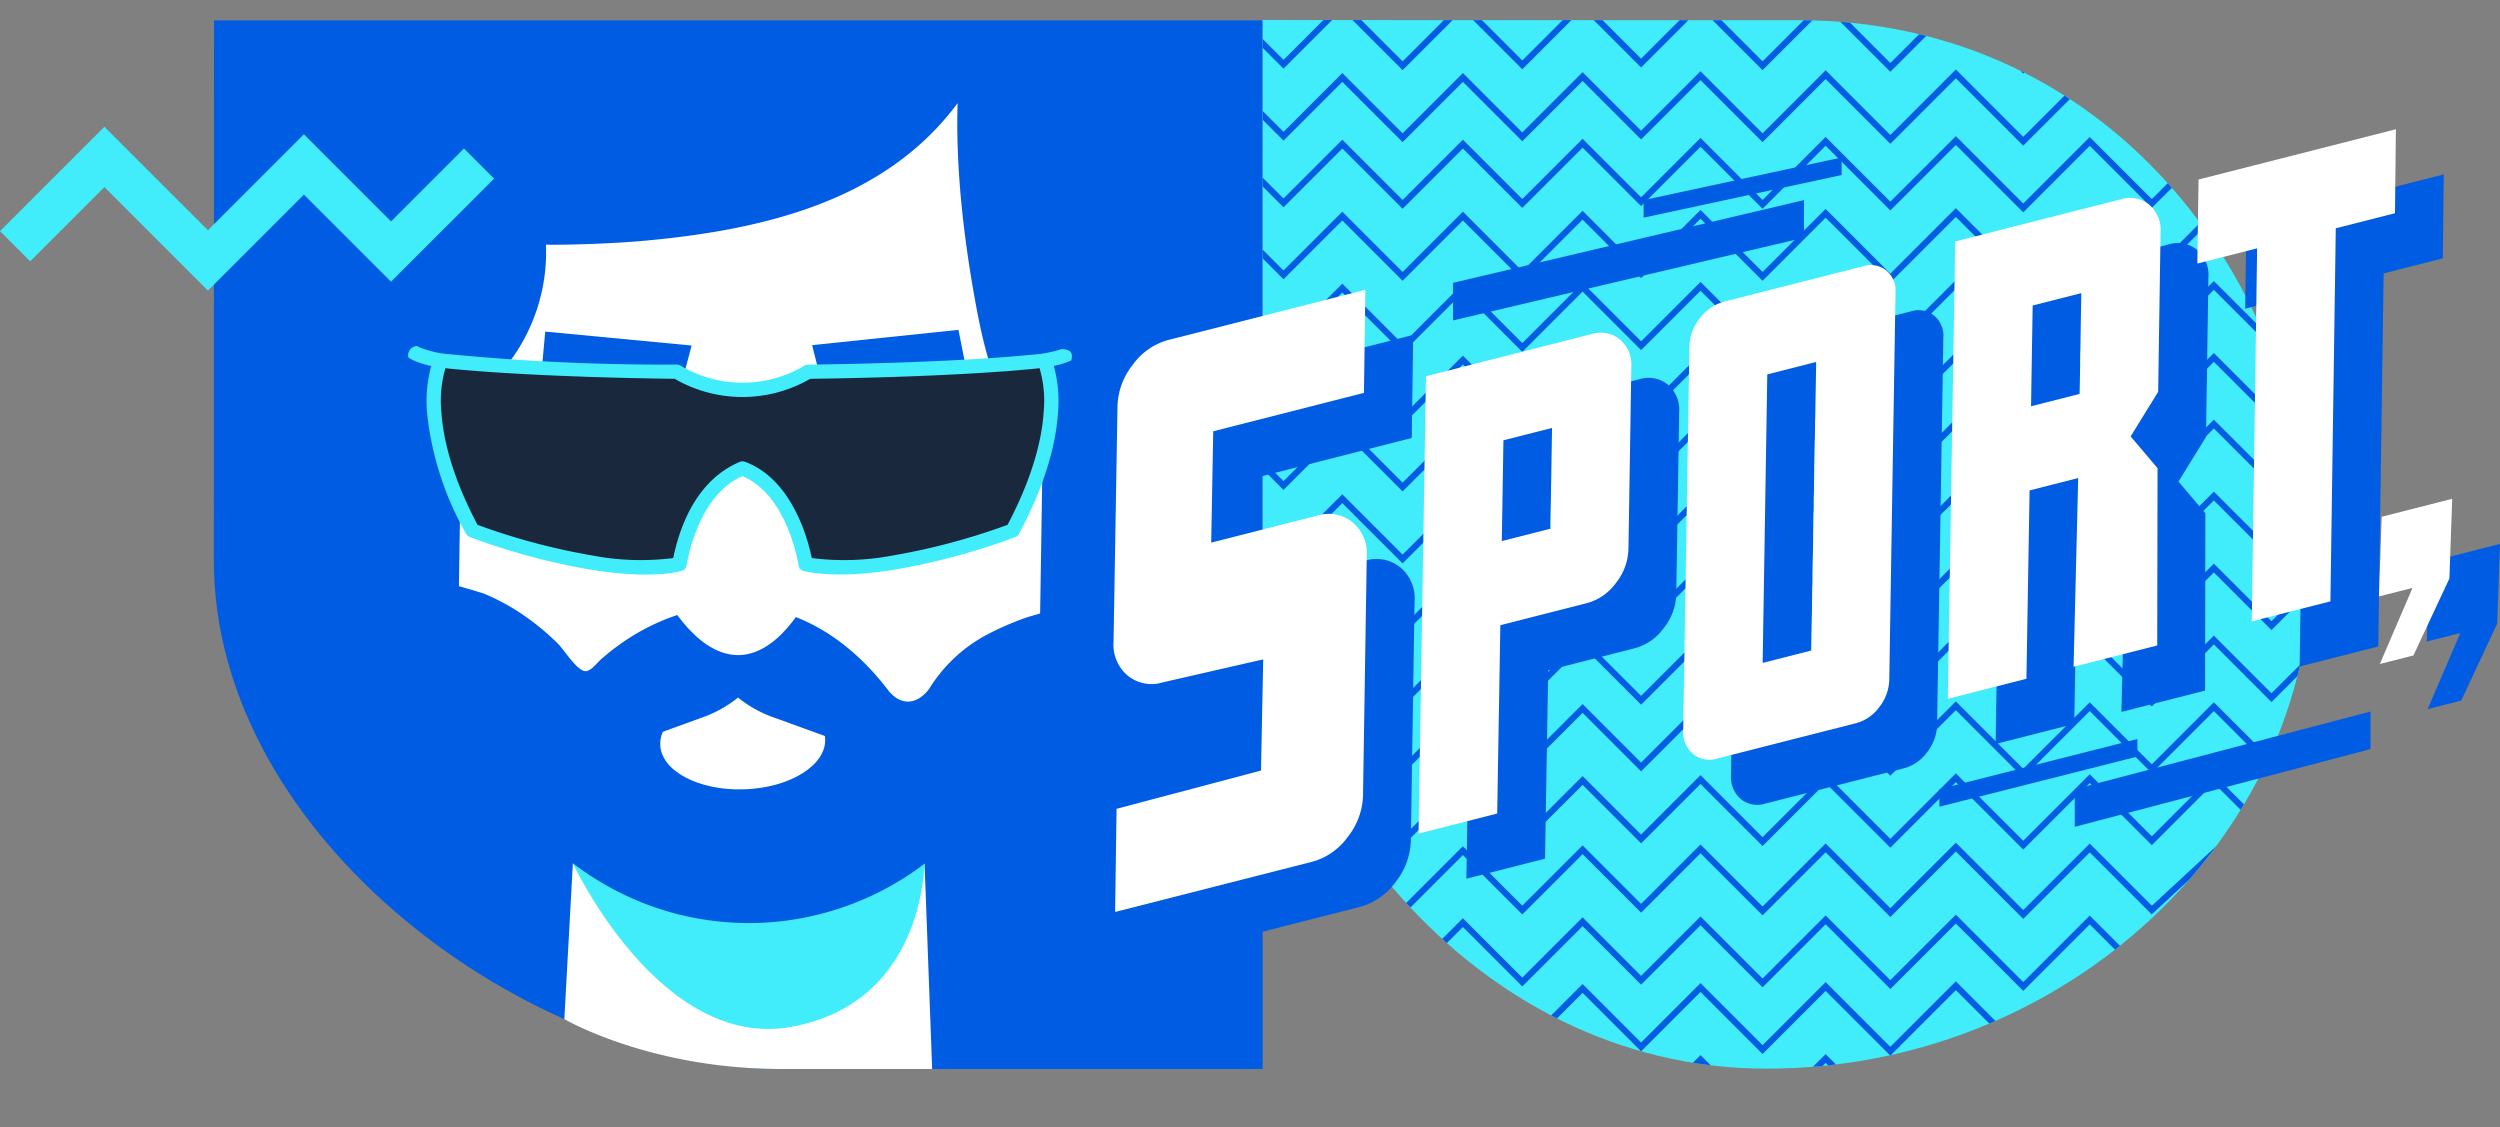
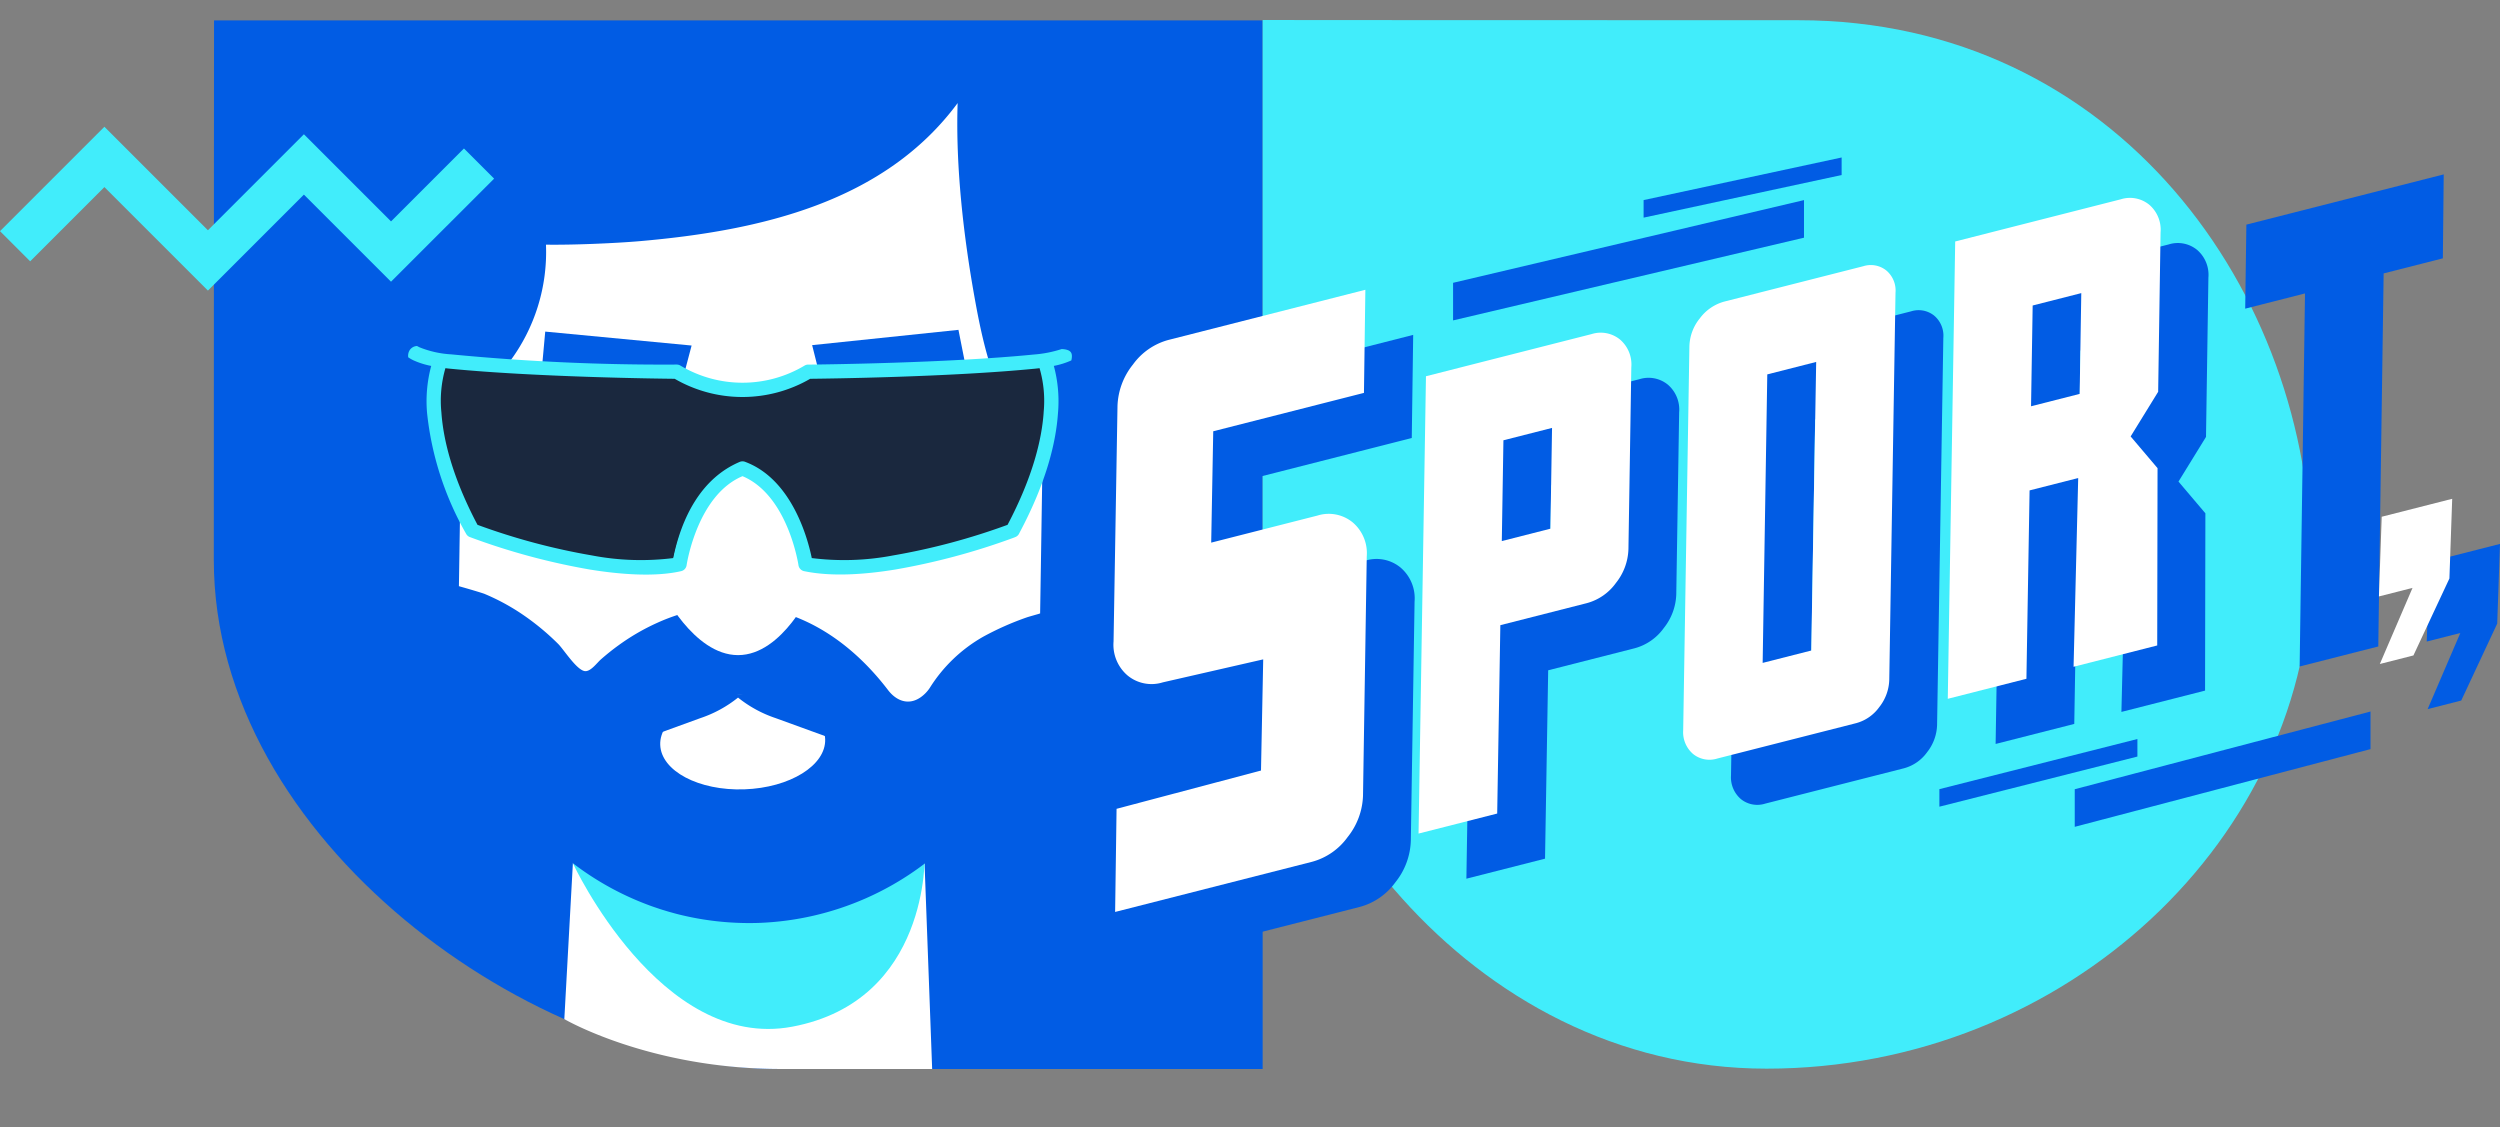
<svg xmlns="http://www.w3.org/2000/svg" id="Groupe_3600" data-name="Groupe 3600" width="401.086" height="180.809" viewBox="0 0 401.086 180.809">
  <rect x="0" y="0" width="401.086" height="180.809" fill="#808080" stroke="none" />
  <defs>
    <clipPath id="clip-path">
      <rect id="Rectangle_12990" data-name="Rectangle 12990" width="401.086" height="180.809" fill="none" />
    </clipPath>
    <clipPath id="clip-path-3">
-       <path id="Tracé_1560" data-name="Tracé 1560" d="M473.574,94.963c0,34.957,32.773,80.781,80.839,80.781s87.395-37.178,87.395-80.875-31.314-87.33-82.3-87.33-85.939-.033-85.939-.033Z" transform="translate(-473.574 -7.506)" fill="none" />
-     </clipPath>
+       </clipPath>
  </defs>
  <g id="Groupe_3593" data-name="Groupe 3593">
    <g id="Groupe_3592" data-name="Groupe 3592" clip-path="url(#clip-path)">
      <path id="Tracé_1530" data-name="Tracé 1530" d="M80.227,7.651H248.461V175.885H170.926c-39.328,0-90.735-36.617-90.735-81.669s.036-86.565.036-86.565" transform="translate(-45.889 -4.378)" fill="#015ce4" />
      <path id="Tracé_1531" data-name="Tracé 1531" d="M270.669,349.106l-1.37-37.042a76.425,76.425,0,0,1-22.2,7.558c-11.611,1.749-22.856-3.753-23-3.819s-10.756-5.449-10.756-5.449L211.656,341.1s13.688,8,34.752,8c19.864,0,24.262.006,24.262.006" transform="translate(-121.119 -177.598)" fill="#fff" />
      <path id="Tracé_1532" data-name="Tracé 1532" d="M214.868,321.849s14.019,30.2,35.186,26.216c22.1-4.159,21.268-27.665,21.268-27.665Z" transform="translate(-122.958 -183.348)" fill="#41edfb" />
      <path id="Tracé_1533" data-name="Tracé 1533" d="M252.128,38.664c-11.7,15.815-31.433,20.455-51.044,22.155-4.123.353-10.861.623-15,.558a29.353,29.353,0,0,1-5.871,18.829c-2.847,3.717-3.984,6.669-7.647,9.582l-.027-.962-.422,27.347,3.226,7.481c-.013.778,22.6,14.063,26.093,14.116.764.013,34.311,4.3,35.076,4.278,8.54-.29,28.85-21.5,28.85-21.5l.118-7.315.277-18.069c-6.866-6.88-9.125-15.372-10.852-24.98-1.819-10.042-3.118-21.333-2.776-31.521" transform="translate(-98.492 -22.125)" fill="#fff" />
      <path id="Tracé_1534" data-name="Tracé 1534" d="M265.219,224.226l-.056,3.722A46.79,46.79,0,0,1,220.1,273.874c-.761.026-1.524.032-2.293.019a46.751,46.751,0,0,1-10.174-1.284c-.559-.131-1.1-.276-1.644-.433-.171-.046-.342-.092-.513-.145s-.375-.111-.553-.17c-.336-.093-.672-.205-1-.318-.468-.154-.936-.314-1.4-.486a46.681,46.681,0,0,1-13.446-7.694c-.556-.456-1.107-.926-1.644-1.4q-1.723-1.554-3.289-3.256c-.426-.468-.84-.942-1.247-1.424-.244-.292-.488-.583-.727-.881-.442-.545-.872-1.11-1.295-1.682a47.21,47.21,0,0,1-4.953-8.51c-.148-.334-.3-.667-.438-1.008-.588-1.407-1.113-2.848-1.56-4.312-.19-.606-.367-1.219-.524-1.832-.044-.155-.089-.31-.12-.465-.068-.252-.128-.5-.189-.769-.175-.724-.323-1.455-.459-2.193-.127-.693-.243-1.392-.338-2.093-.018-.149-.036-.285-.053-.434-.062-.48-.118-.96-.16-1.448-.018-.162-.03-.318-.042-.481-.022-.253-.044-.513-.059-.773-.037-.507-.06-1.014-.077-1.522-.027-.774-.04-1.555-.027-2.338l.1-6.687c1.756.488,3.8,1.109,4.1,1.229a34.718,34.718,0,0,1,6.319,3.453,39.911,39.911,0,0,1,5.5,4.576c.91.9,3.087,4.4,4.4,4.372.912-.018,1.85-1.365,2.5-1.922.886-.773,1.8-1.513,2.753-2.2a34.989,34.989,0,0,1,6.261-3.639,30.412,30.412,0,0,1,14.307-2.674c9.434.6,17.161,6.2,22.712,13.478,1.309,1.708,3.251,2.5,5.2,1.166a5.7,5.7,0,0,0,1.492-1.529,24.228,24.228,0,0,1,8.569-8.206,46.157,46.157,0,0,1,6.989-3.1c.219-.079,1.09-.323,2.148-.627" transform="translate(-98.349 -125.808)" fill="#015ce4" />
      <path id="Tracé_1535" data-name="Tracé 1535" d="M248.158,221.178s5.059,10.494,12.26,10.494,11.862-10.494,11.862-10.494Z" transform="translate(-142.008 -126.568)" fill="#fff" />
      <path id="Tracé_1536" data-name="Tracé 1536" d="M274.085,267.681c.142,4.193-5.666,7.792-12.974,8.041s-13.347-2.95-13.489-7.144,5.666-7.792,12.974-8.04,13.347,2.95,13.489,7.143" transform="translate(-141.699 -149.084)" fill="#fff" />
      <path id="Tracé_1537" data-name="Tracé 1537" d="M304.6,126.166l1.5,5.983s23.18-2.343,23.112-2.685l-1.139-5.752Z" transform="translate(-174.305 -70.794)" fill="#015ce4" />
      <path id="Tracé_1538" data-name="Tracé 1538" d="M227.268,126.607l-1.226,4.637s-22.821-.686-22.789-1.033l.532-5.84Z" transform="translate(-116.311 -71.171)" fill="#015ce4" />
      <path id="Tracé_1539" data-name="Tracé 1539" d="M263.589,258.354l-10.33.9-10.33-.9-7.272,2.566,2.139,5.561,9.411-3.422a19.544,19.544,0,0,0,6.053-3.3,19.535,19.535,0,0,0,6.052,3.3l9.411,3.422,2.139-5.561Z" transform="translate(-134.854 -147.842)" fill="#015ce4" />
      <path id="Tracé_1540" data-name="Tracé 1540" d="M212.189,152.326c7.96,3.09,9.148,11.472,9.763,14.578a55.952,55.952,0,0,0,15.8-.207,77.952,77.952,0,0,0,16.907-4.73c4.3-8.377,6.473-14.482,6.788-19.13a23.823,23.823,0,0,0-.617-8.022c-.24.031-.986-.648-1.235-.617-14.4,1.456-32.972,1.811-35.833,1.842a22.358,22.358,0,0,1-22.918,0c-2.861-.031-23.646-.3-38.041-1.757-.255-.023-.5-.054-.743-.085-.391,1.225.39,5.958.653,9.873.315,4.639.459,8.931,4.761,17.308a108.78,108.78,0,0,0,19.374,5.317,42.842,42.842,0,0,0,13.742.455c1.359-6.89,4.038-12.005,10.669-14.864.316-.115-.7-.332-.413-.194Z" transform="translate(-92.677 -76.794)" fill="#1a283e" fill-rule="evenodd" />
      <path id="Tracé_1541" data-name="Tracé 1541" d="M259.478,132.088c.015-.057.029-.115.043-.172.007-.03.013-.06.019-.09,0-.006,0-.009,0-.018.014-.1.028-.2.033-.3,0-.049,0-.1,0-.148,0-.023,0-.047,0-.071-.013-.074-.018-.148-.036-.221-.007-.031-.018-.061-.025-.092v0a.17.17,0,0,1-.008-.017c-.028-.062-.061-.12-.093-.18l0,0-.006-.007c-.018-.022-.036-.045-.055-.066s-.051-.053-.077-.079l-.01-.009c-.05-.033-.1-.072-.148-.1-.034-.02-.068-.038-.1-.057l-.007,0-.007,0c-.065-.024-.128-.051-.194-.072s-.158-.046-.238-.064l-.043-.009-.1-.015a4.424,4.424,0,0,0-.493-.042,19.008,19.008,0,0,1-4.469.878c-14.039,1.389-34.532,1.6-36.1,1.617a1.145,1.145,0,0,0-.691.164l-.035.021a19.414,19.414,0,0,1-19.787.021,1.216,1.216,0,0,0-.655-.214A354.423,354.423,0,0,1,160,131.11a16.019,16.019,0,0,1-5.086-1.132c-.148-.071-.277-.141-.4-.212-.038,0-.076.005-.113.011a1.473,1.473,0,0,0-1.115.735,1.708,1.708,0,0,0-.186,1.071,6.124,6.124,0,0,0,.834.482,12.8,12.8,0,0,0,2.853.9,21.791,21.791,0,0,0-.66,7.608,49.544,49.544,0,0,0,6.254,19.317,1.139,1.139,0,0,0,.669.555,107.777,107.777,0,0,0,19.182,5.186c4.416.719,10.25,1.268,14.63.264a1.141,1.141,0,0,0,.9-.976c.086-.534,1.823-11.261,8.968-14.267,6.033,2.536,8.213,10.577,8.8,13.341.043.192.157.776.178.947a1.156,1.156,0,0,0,.99.968c4.266.876,9.488.548,14.545-.278a108.365,108.365,0,0,0,18.769-5.022,6.186,6.186,0,0,0,.606-.242,1.151,1.151,0,0,0,.52-.57c4.381-8.212,5.883-14.623,6.2-19.217a21.766,21.766,0,0,0-.662-7.618,12.883,12.883,0,0,0,2.79-.871m-4.422,8.339c-.3,4.288-1.71,10.285-5.791,18.028a105.3,105.3,0,0,1-18.377,4.914,41.7,41.7,0,0,1-13.035.42c-.584-2.871-3.077-12.558-10.628-15.414a1.179,1.179,0,0,0-.883-.036c-6.29,2.643-9.417,9.082-10.706,15.45a41.7,41.7,0,0,1-13.035-.42,104.422,104.422,0,0,1-18.377-4.914c-4.082-7.736-5.492-13.733-5.791-18.028a18.746,18.746,0,0,1,.643-7.1c.228.027.461.053.7.077,13.654,1.347,33.37,1.6,36.084,1.624a21.688,21.688,0,0,0,21.739,0c2.714-.029,22.43-.278,36.084-1.624.246-.024.482-.051.714-.079a18.793,18.793,0,0,1,.653,7.1" transform="translate(-87.605 -74.258)" fill="#41edfb" />
      <path id="Tracé_1542" data-name="Tracé 1542" d="M33.357,73.826,16.749,57.219,4.84,69.129,0,64.289,16.749,47.54,33.357,64.147l15.4-15.4L62.733,62.725l11.7-11.7,4.839,4.84L62.733,72.4,48.756,58.427Z" transform="translate(0 -27.205)" fill="#41edfb" />
    </g>
  </g>
  <g id="Groupe_3595" data-name="Groupe 3595">
    <g id="Groupe_3594" data-name="Groupe 3594" clip-path="url(#clip-path)">
      <path id="Tracé_1543" data-name="Tracé 1543" d="M473.573,7.506V94.963c0,34.958,32.773,80.781,80.84,80.781s87.394-37.178,87.394-80.875-31.313-87.33-82.295-87.33-85.939-.033-85.939-.033" transform="translate(-271.001 -4.295)" fill="#41edfb" />
    </g>
  </g>
  <g id="Groupe_3597" data-name="Groupe 3597" transform="translate(202.573 3.211)">
    <g id="Groupe_3596" data-name="Groupe 3596" clip-path="url(#clip-path-3)">
      <path id="Tracé_1544" data-name="Tracé 1544" d="M457.657.354l10.155,10.155,9.432-9.432,9.673,9.673,9.673-9.673,9.53,9.53L515.792.935l9.388,9.388,9.53-9.53,9.957,9.957L554.784.633l10.384,10.384L575.677.508l10.811,10.811L597.156.651l9.957,9.957L617.07.651,626.316,9.9l8.251-8.251" transform="translate(-464.465 -3.413)" fill="none" stroke="#015ce4" stroke-miterlimit="10" stroke-width="1" />
      <path id="Tracé_1545" data-name="Tracé 1545" d="M457.657,27.354l10.155,10.155,9.432-9.432,9.673,9.673,9.673-9.673,9.53,9.53,9.673-9.672,9.388,9.388,9.53-9.53,9.957,9.957,10.116-10.117,10.384,10.384,10.509-10.509,10.811,10.811,10.669-10.668,9.957,9.957,9.957-9.957,9.246,9.246,8.251-8.25" transform="translate(-464.465 -18.864)" fill="none" stroke="#015ce4" stroke-miterlimit="10" stroke-width="1" />
      <path id="Tracé_1546" data-name="Tracé 1546" d="M457.657,52.354l10.155,10.155,9.432-9.432,9.673,9.673,9.673-9.673,9.53,9.53,9.673-9.672,9.388,9.388,9.53-9.53,9.957,9.957,10.116-10.117,10.384,10.384,10.509-10.509,10.811,10.811,10.669-10.668,9.957,9.957,9.957-9.957,9.246,9.246,8.251-8.251" transform="translate(-464.465 -33.17)" fill="none" stroke="#015ce4" stroke-miterlimit="10" stroke-width="1" />
      <path id="Tracé_1547" data-name="Tracé 1547" d="M457.657,79.354l10.155,10.155,9.432-9.432,9.673,9.673,9.673-9.673,9.53,9.53,9.673-9.672,9.388,9.388,9.53-9.53,9.957,9.957,10.116-10.117,10.384,10.384,10.509-10.509,10.811,10.811,10.669-10.668,9.957,9.957,9.957-9.957,9.246,9.246,8.251-8.251" transform="translate(-464.465 -48.621)" fill="none" stroke="#015ce4" stroke-miterlimit="10" stroke-width="1" />
      <path id="Tracé_1548" data-name="Tracé 1548" d="M457.657,106.354l10.155,10.155,9.432-9.432,9.673,9.673,9.673-9.673,9.53,9.53,9.673-9.672,9.388,9.388,9.53-9.53,9.957,9.957,10.116-10.117,10.384,10.384,10.509-10.509,10.811,10.811,10.669-10.668,9.957,9.957,9.957-9.957,9.246,9.246,8.251-8.251" transform="translate(-464.465 -64.071)" fill="none" stroke="#015ce4" stroke-miterlimit="10" stroke-width="1" />
      <path id="Tracé_1549" data-name="Tracé 1549" d="M457.657,133.354l10.155,10.155,9.432-9.432,9.673,9.673,9.673-9.673,9.53,9.53,9.673-9.672,9.388,9.388,9.53-9.53,9.957,9.957,10.116-10.117,10.384,10.384,10.509-10.509,10.811,10.811,10.669-10.668,9.957,9.957,9.957-9.957,9.246,9.246,8.251-8.251" transform="translate(-464.465 -79.522)" fill="none" stroke="#015ce4" stroke-miterlimit="10" stroke-width="1" />
      <path id="Tracé_1550" data-name="Tracé 1550" d="M457.657,158.354l10.155,10.155,9.432-9.432,9.673,9.673,9.673-9.673,9.53,9.53,9.673-9.672,9.388,9.388,9.53-9.53,9.957,9.957,10.116-10.117,10.384,10.384,10.509-10.509,10.811,10.811,10.669-10.668,9.957,9.957,9.957-9.957,9.246,9.246,8.251-8.25" transform="translate(-464.465 -93.828)" fill="none" stroke="#015ce4" stroke-miterlimit="10" stroke-width="1" />
      <path id="Tracé_1551" data-name="Tracé 1551" d="M457.657,185.354l10.155,10.155,9.432-9.432,9.673,9.673,9.673-9.673,9.53,9.53,9.673-9.672,9.388,9.388,9.53-9.53,9.957,9.957,10.116-10.117,10.384,10.384,10.509-10.509,10.811,10.811,10.669-10.668,9.957,9.957,9.957-9.957,9.246,9.246,8.251-8.251" transform="translate(-464.465 -109.279)" fill="none" stroke="#015ce4" stroke-miterlimit="10" stroke-width="1" />
      <path id="Tracé_1552" data-name="Tracé 1552" d="M457.657,212.354l10.155,10.155,9.432-9.432,9.673,9.673,9.673-9.673,9.53,9.53,9.673-9.672,9.388,9.388,9.53-9.53,9.957,9.957,10.116-10.117,10.384,10.384,10.509-10.509,10.811,10.811,10.669-10.668,9.957,9.957,9.957-9.957,9.246,9.246,8.251-8.251" transform="translate(-464.465 -124.729)" fill="none" stroke="#015ce4" stroke-miterlimit="10" stroke-width="1" />
      <path id="Tracé_1553" data-name="Tracé 1553" d="M457.657,239.354l10.155,10.155,9.432-9.432,9.673,9.673,9.673-9.673,9.53,9.53,9.673-9.672,9.388,9.388,9.53-9.53,9.957,9.957,10.116-10.117,10.384,10.384,10.509-10.509,10.811,10.811,10.669-10.668,9.957,9.957,9.957-9.957,9.246,9.246,8.251-8.251" transform="translate(-464.465 -140.18)" fill="none" stroke="#015ce4" stroke-miterlimit="10" stroke-width="1" />
      <path id="Tracé_1554" data-name="Tracé 1554" d="M457.657,264.354l10.155,10.155,9.432-9.432,9.673,9.673,9.673-9.673,9.53,9.53,9.673-9.672,9.388,9.388,9.53-9.53,9.957,9.957,10.116-10.117,10.384,10.384,10.509-10.509,10.811,10.811,10.669-10.668,9.957,9.957,9.957-9.957,9.246,9.246,8.251-8.25" transform="translate(-464.465 -154.486)" fill="none" stroke="#015ce4" stroke-miterlimit="10" stroke-width="1" />
      <path id="Tracé_1555" data-name="Tracé 1555" d="M457.657,291.354l10.155,10.155,9.432-9.431,9.673,9.673,9.673-9.673,9.53,9.53,9.673-9.672,9.388,9.388,9.53-9.53,9.957,9.957,10.116-10.117,10.384,10.384,10.509-10.509,10.811,10.811,10.669-10.668,9.957,9.957,9.957-9.957,9.246,9.246,8.251-8.251" transform="translate(-464.465 -169.937)" fill="none" stroke="#015ce4" stroke-miterlimit="10" stroke-width="1" />
      <path id="Tracé_1556" data-name="Tracé 1556" d="M457.657,317.228l10.155,10.155,9.432-9.432,9.673,9.673,9.673-9.673,9.53,9.53,9.673-9.672,9.388,9.388,9.53-9.53,9.957,9.957,10.116-10.117,10.384,10.384,10.509-10.509,10.811,10.811,10.669-10.668,9.957,9.957,11.172-10.347,8.031,9.636,8.251-8.251" transform="translate(-464.465 -184.69)" fill="none" stroke="#015ce4" stroke-miterlimit="10" stroke-width="1" />
      <path id="Tracé_1557" data-name="Tracé 1557" d="M457.657,344.354l10.155,10.155,9.432-9.431,9.673,9.673,9.673-9.673,9.53,9.53,9.673-9.672,9.388,9.388,9.53-9.53,9.957,9.957,10.116-10.117,10.384,10.384,10.509-10.509,10.811,10.811,10.669-10.668,9.957,9.957,9.957-9.957,9.246,9.246,8.251-8.25" transform="translate(-464.465 -200.266)" fill="none" stroke="#015ce4" stroke-miterlimit="10" stroke-width="1" />
      <path id="Tracé_1558" data-name="Tracé 1558" d="M457.657,369.354l10.155,10.155,9.432-9.432,9.673,9.673,9.673-9.673,9.53,9.53,9.673-9.672,9.388,9.388,9.53-9.53,9.957,9.957,10.116-10.117,10.384,10.384,10.509-10.509,10.811,10.811,10.669-10.668,9.957,9.957,9.957-9.957,9.246,9.246,8.251-8.25" transform="translate(-464.465 -214.572)" fill="none" stroke="#015ce4" stroke-miterlimit="10" stroke-width="1" />
      <path id="Tracé_1559" data-name="Tracé 1559" d="M457.657,396.354l10.155,10.155,9.432-9.432,9.673,9.673,9.673-9.673,9.53,9.53,9.673-9.672,9.388,9.388,9.53-9.53,9.957,9.957,10.116-10.117,10.384,10.384,10.509-10.509,10.811,10.811,10.669-10.668,9.957,9.957,9.957-9.957,9.246,9.246,8.251-8.25" transform="translate(-464.465 -230.023)" fill="none" stroke="#015ce4" stroke-miterlimit="10" stroke-width="1" />
    </g>
  </g>
  <g id="Groupe_3599" data-name="Groupe 3599">
    <g id="Groupe_3598" data-name="Groupe 3598" clip-path="url(#clip-path)">
      <path id="Tracé_1561" data-name="Tracé 1561" d="M678.134,116.541a3.981,3.981,0,0,1,3.7.693,4.2,4.2,0,0,1,1.465,3.578l-1,62.051a7.381,7.381,0,0,1-1.6,4.407,6.722,6.722,0,0,1-3.72,2.583l-22.258,5.669a4.174,4.174,0,0,1-3.913-.74,4.607,4.607,0,0,1-1.572-3.8l.994-61.5a7.391,7.391,0,0,1,1.677-4.579,7.268,7.268,0,0,1,3.968-2.7Zm-8.35,61.658.789-46.3-7.845,2-.742,46.284Z" transform="translate(-371.523 -66.593)" fill="#015ce4" />
      <path id="Tracé_1562" data-name="Tracé 1562" d="M577.737,141.953a4.888,4.888,0,0,1,4.575.873,5.269,5.269,0,0,1,1.811,4.445l-.462,29.2a9.122,9.122,0,0,1-2.017,5.42,8.432,8.432,0,0,1-4.639,3.22l-13.893,3.539-.506,30.222-12.617,3.213,1.19-73.371Zm-6.592,31.218L571.4,157l-7.8,1.986-.26,16.17Z" transform="translate(-314.73 -81.112)" fill="#015ce4" />
      <path id="Tracé_1563" data-name="Tracé 1563" d="M776.237,91.4a4.889,4.889,0,0,1,4.575.873,5.269,5.269,0,0,1,1.811,4.445l-.384,25.561-4.415,7.164,4.316,5.09-.052,28.445-13.421,3.419.742-30.282-7.8,1.986-.506,30.222-12.617,3.213,1.19-73.371Zm-6.592,31.218.26-16.169-7.8,1.986-.26,16.17Z" transform="translate(-428.32 -52.181)" fill="#015ce4" />
      <path id="Tracé_1564" data-name="Tracé 1564" d="M475.762,142.147l-24.18,6.158-.327,17.866,17.047-4.342a6.053,6.053,0,0,1,5.65,1.092,6.48,6.48,0,0,1,2.259,5.476l-.6,38.372a11.19,11.19,0,0,1-2.474,6.651,10.354,10.354,0,0,1-5.693,3.95l-31.6,8.049.231-16.545,24.121-6.143.354-18.491L443.5,188.583a6.049,6.049,0,0,1-5.65-1.092,6.477,6.477,0,0,1-2.259-5.476l.632-37.764a11.18,11.18,0,0,1,2.474-6.65,10.347,10.347,0,0,1,5.693-3.95l31.6-8.049Z" transform="translate(-249.266 -71.875)" fill="#015ce4" />
      <path id="Tracé_1565" data-name="Tracé 1565" d="M842.277,73.459,873.939,65.4,873.8,78.867l-9.5,2.419-.859,59.851-12.617,3.214.859-59.851-9.593,2.443Z" transform="translate(-481.882 -37.422)" fill="#015ce4" />
      <path id="Tracé_1566" data-name="Tracé 1566" d="M921.932,204l-.447,12.786-5.773,12.345-5.39,1.373,5.245-12.211-5.39,1.373.447-12.786Z" transform="translate(-520.846 -116.739)" fill="#015ce4" />
      <path id="Tracé_1567" data-name="Tracé 1567" d="M660.2,99.618a3.981,3.981,0,0,1,3.7.693,4.205,4.205,0,0,1,1.465,3.578l-1,62.051a7.382,7.382,0,0,1-1.6,4.407,6.723,6.723,0,0,1-3.72,2.583L636.787,178.6a4.174,4.174,0,0,1-3.913-.74,4.607,4.607,0,0,1-1.572-3.8l.995-61.5a7.388,7.388,0,0,1,1.677-4.579,7.269,7.269,0,0,1,3.968-2.7Zm-8.35,61.658.789-46.3-7.845,2-.742,46.284Z" transform="translate(-361.261 -56.909)" fill="#fff" />
      <path id="Tracé_1568" data-name="Tracé 1568" d="M559.8,125.03a4.888,4.888,0,0,1,4.575.873,5.269,5.269,0,0,1,1.811,4.445l-.462,29.2a9.122,9.122,0,0,1-2.017,5.42,8.431,8.431,0,0,1-4.64,3.22l-13.893,3.539-.505,30.222-12.618,3.213,1.19-73.371Zm-6.592,31.218.26-16.169-7.8,1.986-.26,16.17Z" transform="translate(-304.467 -71.428)" fill="#fff" />
      <path id="Tracé_1569" data-name="Tracé 1569" d="M758.3,74.473a4.888,4.888,0,0,1,4.575.873,5.269,5.269,0,0,1,1.811,4.445l-.384,25.561-4.415,7.164,4.316,5.09-.052,28.445-13.421,3.419.742-30.282-7.8,1.986-.506,30.222-12.617,3.213,1.19-73.371Zm-6.592,31.218.26-16.169-7.8,1.986-.26,16.169Z" transform="translate(-418.058 -42.497)" fill="#fff" />
      <path id="Tracé_1570" data-name="Tracé 1570" d="M457.828,125.224l-24.18,6.158-.327,17.866,17.047-4.342a6.053,6.053,0,0,1,5.65,1.092,6.48,6.48,0,0,1,2.259,5.476l-.6,38.372A11.19,11.19,0,0,1,455.2,196.5a10.354,10.354,0,0,1-5.693,3.95l-31.6,8.049.231-16.545,23.173-6.143.354-17.834-16.1,3.685a6.049,6.049,0,0,1-5.65-1.092,6.477,6.477,0,0,1-2.259-5.476l.632-37.764a11.178,11.178,0,0,1,2.474-6.65,10.347,10.347,0,0,1,5.693-3.95l31.6-8.049Z" transform="translate(-239.003 -62.191)" fill="#fff" />
-       <path id="Tracé_1571" data-name="Tracé 1571" d="M824.343,56.537,856,48.473l-.142,13.472-9.5,2.419-.859,59.851-12.617,3.214.859-59.851-9.593,2.443Z" transform="translate(-471.619 -27.738)" fill="#fff" />
      <path id="Tracé_1572" data-name="Tracé 1572" d="M904,187.079l-.447,12.786-5.773,12.345-5.39,1.373,5.245-12.211-5.39,1.373.447-12.786Z" transform="translate(-510.583 -107.055)" fill="#fff" />
      <path id="Tracé_1573" data-name="Tracé 1573" d="M545,94.349l56.3-13.271V75.046L545,88.317Z" transform="translate(-311.877 -42.945)" fill="#015ce4" />
      <path id="Tracé_1574" data-name="Tracé 1574" d="M778.159,285.359l47.453-12.469v-6.032l-47.453,12.469Z" transform="translate(-445.299 -152.708)" fill="#015ce4" />
      <path id="Tracé_1575" data-name="Tracé 1575" d="M616.455,68.716l31.77-6.836V59.064L616.455,65.9Z" transform="translate(-352.764 -33.799)" fill="#015ce4" />
      <path id="Tracé_1576" data-name="Tracé 1576" d="M727.391,288.034l31.77-8.043v-2.815l-31.77,8.043Z" transform="translate(-416.247 -158.613)" fill="#015ce4" />
    </g>
  </g>
</svg>